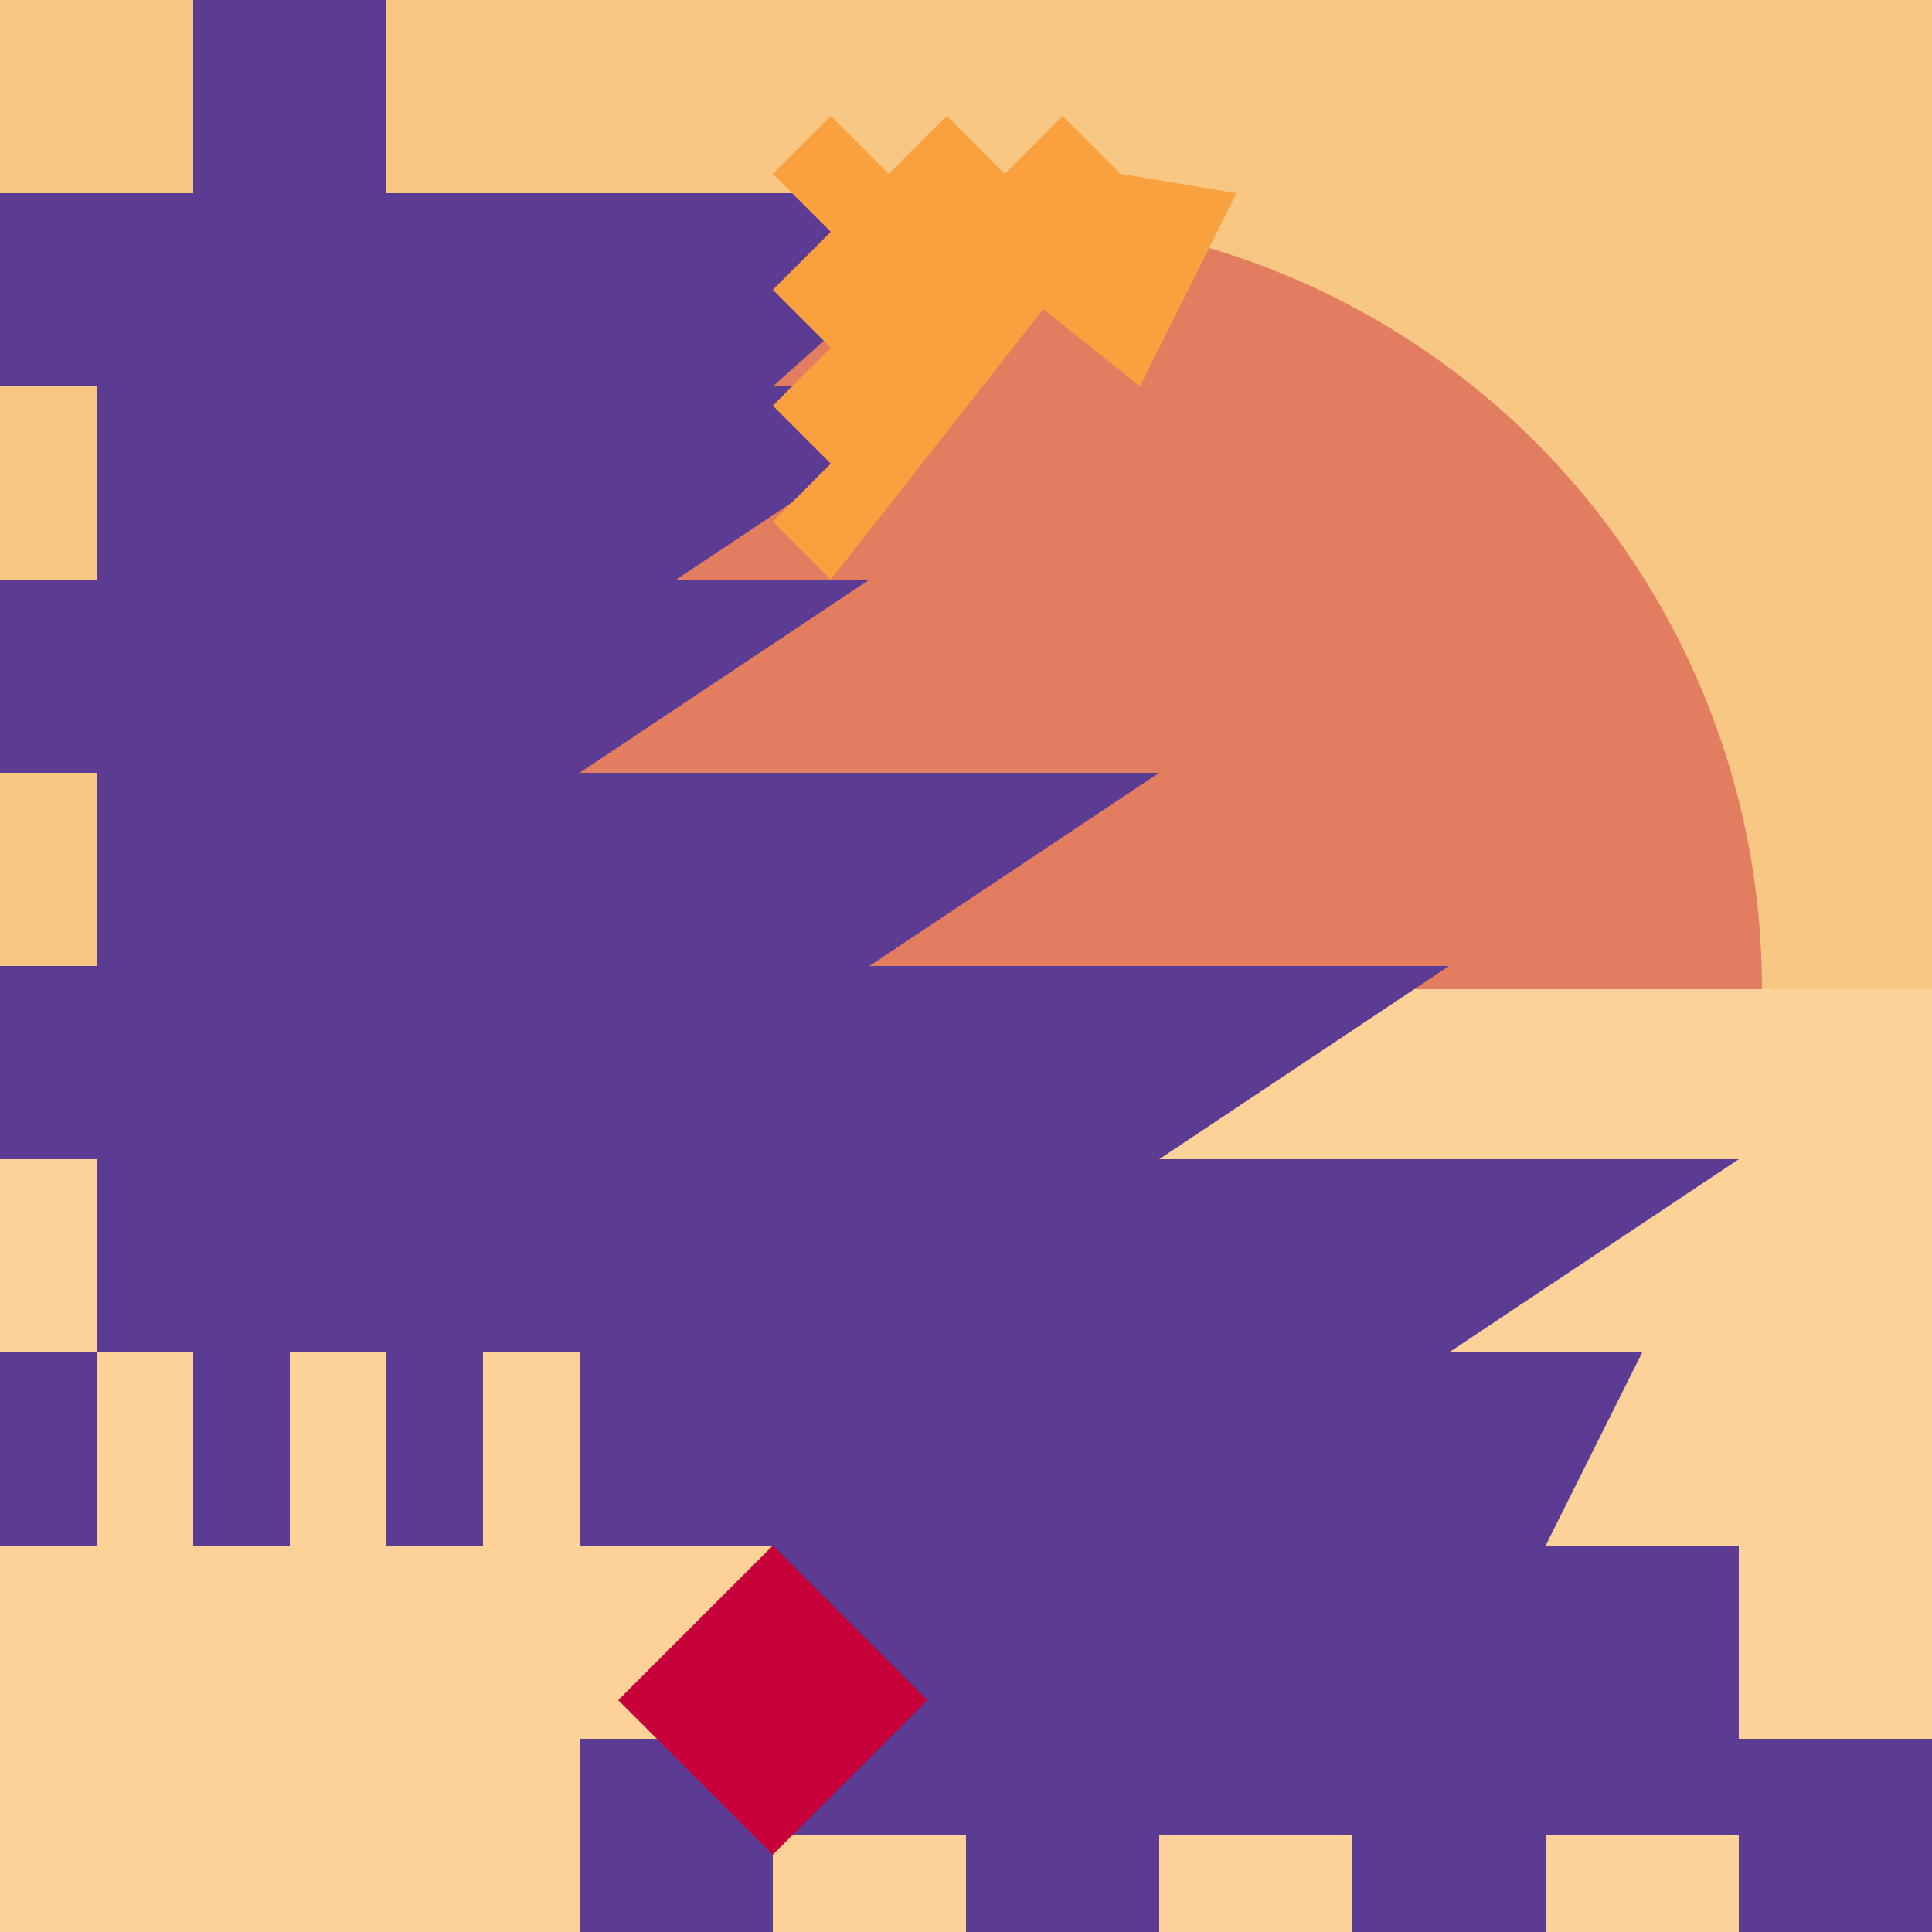
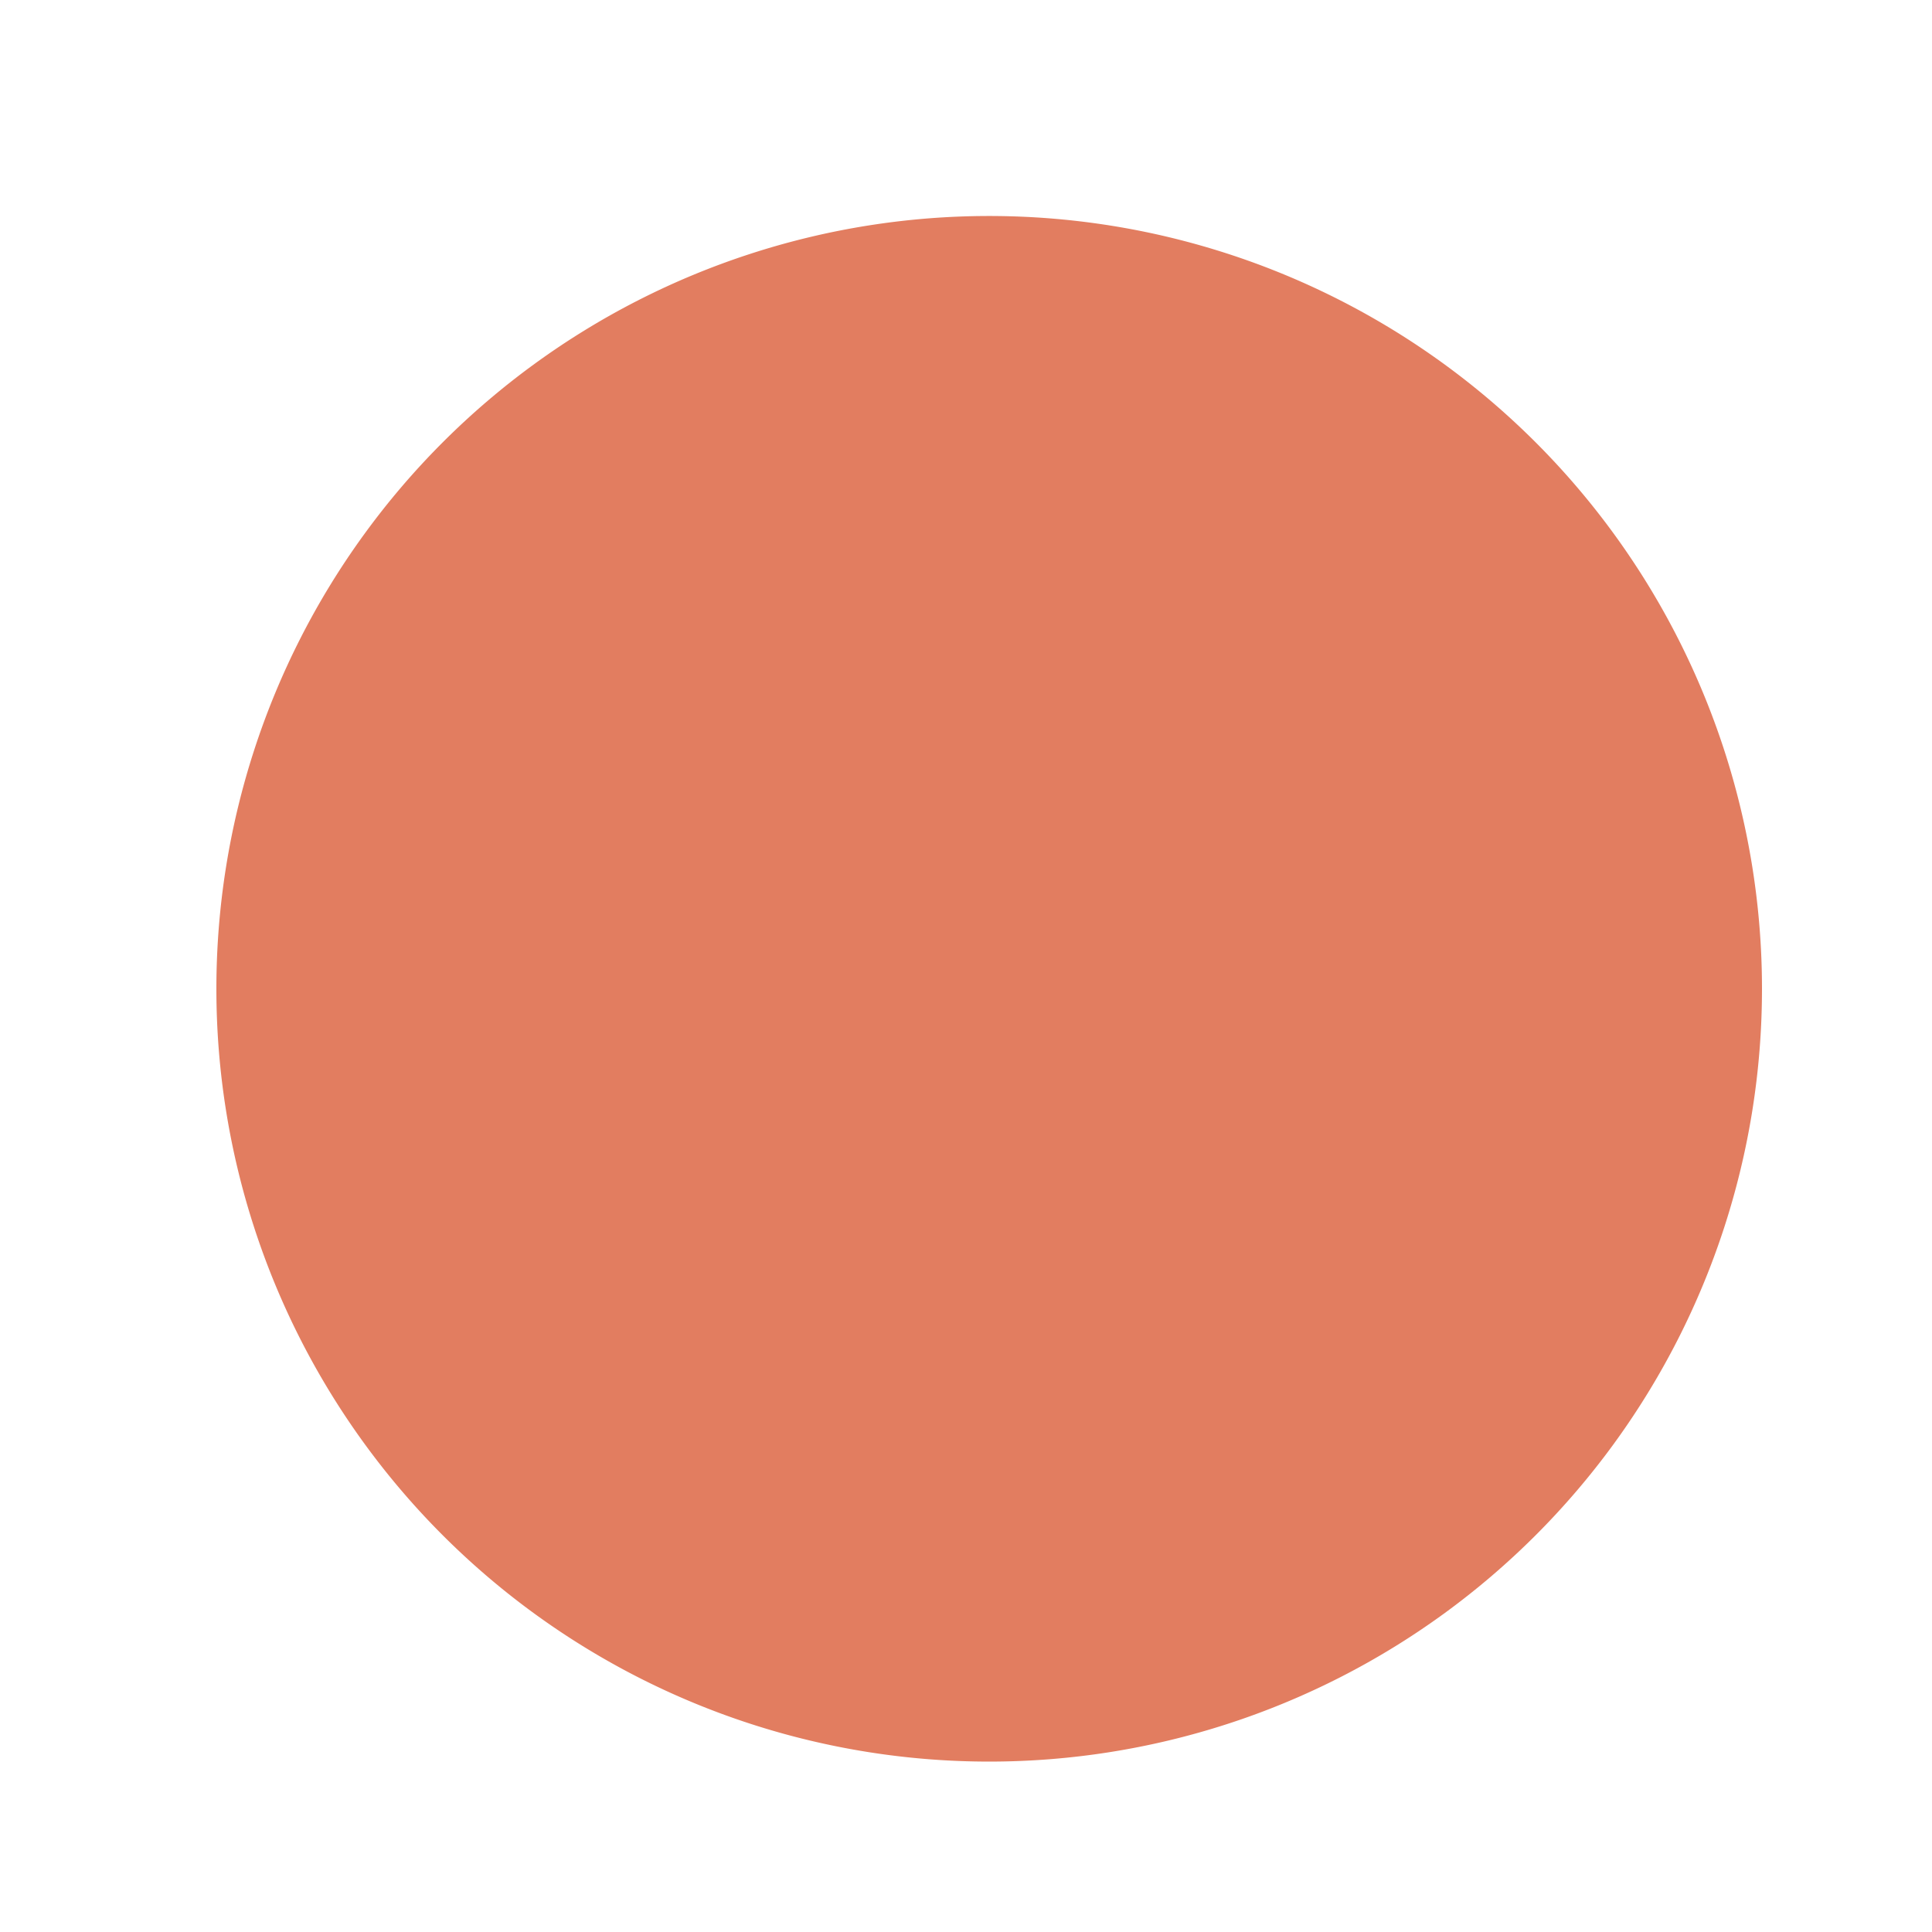
<svg xmlns="http://www.w3.org/2000/svg" width="500" height="500">
  <defs />
  <g>
-     <rect fill="#F9C784" stroke="none" x="0" y="0" width="512" height="512" />
    <path fill="#E27D60" stroke="none" paint-order="stroke fill markers" d=" M 456 256 A 200 200 0 1 1 456 255.8" />
-     <rect fill="#FCD299" stroke="none" x="0" y="256" width="512" height="256" />
-     <path fill="#5C3C92" stroke="none" paint-order="stroke fill markers" d=" M 256 50 L 200 100 L 250 100 L 175 150 L 225 150 L 150 200 L 300 200 L 225 250 L 375 250 L 300 300 L 450 300 L 375 350 L 425 350 L 400 400 L 450 400 L 450 450 L 500 450 L 500 500 L 450 500 L 450 475 L 400 475 L 400 500 L 350 500 L 350 475 L 300 475 L 300 500 L 250 500 L 250 475 L 200 475 L 200 500 L 150 500 L 150 450 L 200 450 L 200 400 L 150 400 L 150 350 L 125 350 L 125 400 L 100 400 L 100 350 L 75 350 L 75 400 L 50 400 L 50 350 L 25 350 L 25 400 L 0 400 L 0 350 L 25 350 L 25 300 L 0 300 L 0 250 L 25 250 L 25 200 L 0 200 L 0 150 L 25 150 L 25 100 L 0 100 L 0 50 L 50 50 L 50 0 L 100 0 L 100 50 L 150 50 Z" />
-     <path fill="#F9A03F" stroke="none" paint-order="stroke fill markers" d=" M 320 50 L 295 100 L 270 80 L 215 150 L 200 135 L 215 120 L 200 105 L 215 90 L 200 75 L 215 60 L 200 45 L 215 30 L 230 45 L 245 30 L 260 45 L 275 30 L 290 45 Z" />
-     <path fill="#C70039" stroke="none" paint-order="stroke fill markers" d=" M 200 400 L 160 440 L 200 480 L 240 440 Z" />
  </g>
</svg>